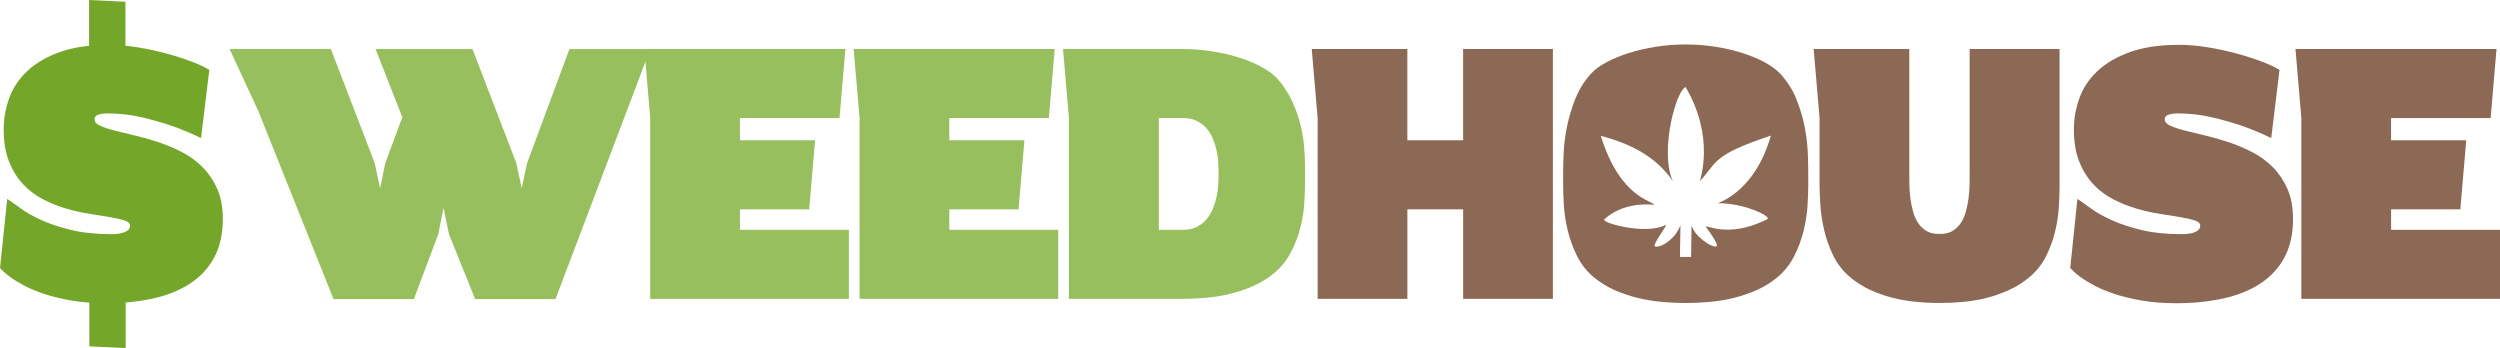
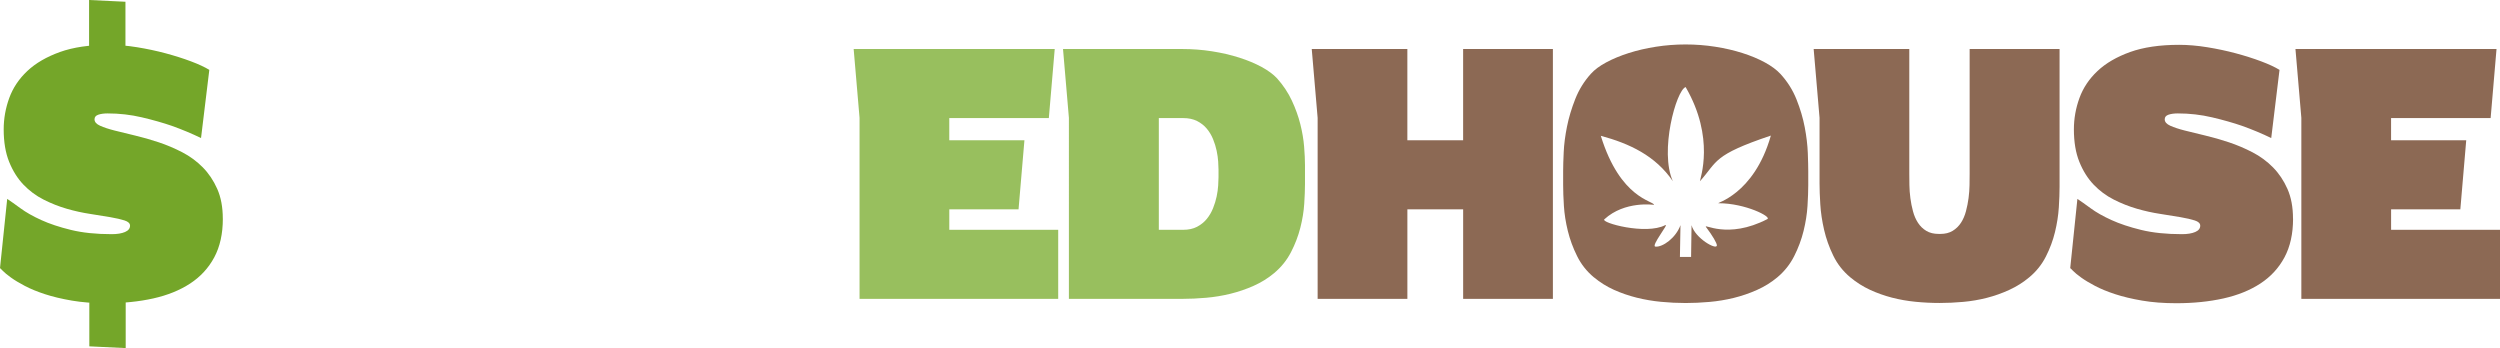
<svg xmlns="http://www.w3.org/2000/svg" id="Capa_2" data-name="Capa 2" viewBox="0 0 1128.73 157.16">
  <defs>
    <style>
      .cls-1 {
        fill: #74a629;
      }

      .cls-2 {
        fill: #98bf5e;
      }

      .cls-3 {
        fill: #8c6954;
      }
    </style>
  </defs>
  <g id="Capa_1-2" data-name="Capa 1">
    <g>
      <path class="cls-1" d="M100.61,98.74c0,6.82-1.3,12.64-3.88,17.46-2.59,4.82-6.21,8.75-10.87,11.8-4.66,3.05-10.21,5.3-16.67,6.74-6.46,1.44-13.56,2.16-21.29,2.16-5.7,0-10.85-.39-15.44-1.18-4.59-.79-8.64-1.75-12.15-2.9-3.51-1.15-6.54-2.39-9.1-3.74-2.56-1.34-4.66-2.61-6.29-3.79-1.64-1.18-2.85-2.18-3.64-3-.79-.82-1.21-1.23-1.28-1.23l3.25-31.27c1.57,1.05,3.59,2.48,6.05,4.28,2.46,1.8,5.56,3.56,9.29,5.26,3.74,1.71,8.21,3.2,13.42,4.47,5.21,1.28,11.36,1.92,18.44,1.92,2.49,0,4.49-.33,6-.98,1.51-.65,2.26-1.61,2.26-2.85,0-1.05-.82-1.83-2.46-2.36-1.64-.52-3.79-1.02-6.44-1.48-2.66-.46-5.7-.95-9.15-1.48-3.44-.52-6.93-1.29-10.47-2.31-3.54-1.02-7.03-2.39-10.47-4.13-3.44-1.74-6.49-4-9.15-6.79-2.66-2.79-4.8-6.21-6.44-10.28-1.64-4.06-2.46-8.95-2.46-14.65,0-4.85.84-9.57,2.51-14.16,1.67-4.59,4.39-8.65,8.16-12.2,3.77-3.54,8.67-6.39,14.7-8.56,6.03-2.16,13.41-3.25,22.13-3.25,4,0,8.23.36,12.69,1.08,4.46.72,8.77,1.64,12.93,2.75,4.16,1.12,7.98,2.33,11.46,3.64,3.47,1.31,6.23,2.59,8.26,3.84l-3.74,30.78c-4.2-2.03-8.59-3.87-13.18-5.51-4-1.38-8.51-2.66-13.52-3.84-5.02-1.18-10.18-1.77-15.49-1.77-1.71,0-3.11.2-4.23.59-1.12.39-1.67,1.08-1.67,2.07,0,1.18.84,2.15,2.51,2.9,1.67.75,3.85,1.48,6.54,2.16,2.69.69,5.77,1.44,9.24,2.26,3.47.82,7.03,1.84,10.67,3.05,3.64,1.21,7.2,2.72,10.67,4.52,3.47,1.8,6.56,4.07,9.24,6.79,2.69,2.72,4.87,5.97,6.54,9.74,1.67,3.77,2.51,8.25,2.51,13.42ZM40.22,0l16.42.79v28.91l-16.42-1.57V0ZM56.75,157.16l-16.42-.79v-28.91l16.42,1.57v28.13Z" />
-       <path class="cls-2" d="M202.7,105.72l-2.46-11.9-2.36,11.9-11.02,29.31h-36.29l-33.93-84.87-12.98-28.03h45.73l19.77,51.44,2.46,11.41,2.36-11.41,7.67-20.65-12.1-30.78h43.77l19.77,51.44,2.46,11.41,2.46-11.41,19.08-51.44h36.49l-42.78,112.9h-36.29l-11.8-29.31Z" />
-       <path class="cls-2" d="M365.36,94.51h-31.27v9.24h49.17v31.18h-89.69V53.21l-2.66-31.08h90.78l-2.66,31.18h-44.95v10.03h33.93l-2.66,31.18Z" />
      <path class="cls-2" d="M459.87,94.51h-31.27v9.24h49.17v31.18h-89.69V53.21l-2.66-31.08h90.78l-2.66,31.18h-44.95v10.03h33.93l-2.66,31.18Z" />
      <path class="cls-2" d="M479.93,22.13h53.89c4.52,0,8.98.34,13.38,1.03,4.39.69,8.49,1.64,12.29,2.85,3.8,1.21,7.18,2.62,10.13,4.23,2.95,1.61,5.28,3.33,6.98,5.16,2.75,3.08,4.97,6.41,6.64,9.98,1.67,3.57,2.95,7.13,3.84,10.67.89,3.54,1.46,6.93,1.72,10.18.26,3.25.39,6.02.39,8.31v8.56c0,2.49-.12,5.48-.34,8.95-.23,3.48-.82,7.08-1.77,10.82-.95,3.74-2.36,7.41-4.23,11.02-1.87,3.61-4.41,6.75-7.62,9.44-2.75,2.3-5.82,4.2-9.19,5.7-3.38,1.51-6.87,2.7-10.47,3.59s-7.28,1.49-11.01,1.82c-3.74.33-7.31.49-10.72.49h-51.24V53.21l-2.66-31.08ZM534.12,103.76c2.49,0,4.61-.46,6.34-1.37,1.74-.92,3.2-2.09,4.38-3.53,1.18-1.44,2.13-3.06,2.85-4.86.72-1.8,1.26-3.57,1.62-5.3.36-1.73.59-3.39.69-4.96.1-1.57.15-2.81.15-3.73v-3.44c0-.92-.05-2.13-.15-3.63-.1-1.5-.33-3.12-.69-4.86-.36-1.73-.9-3.48-1.62-5.25-.72-1.77-1.67-3.35-2.85-4.76-1.18-1.41-2.64-2.55-4.38-3.43-1.74-.88-3.85-1.33-6.34-1.33h-10.92v50.45h10.92Z" />
      <path class="cls-3" d="M660.6,22.13h40.52v112.81h-40.52v-40.42h-25.18v40.42h-40.52V53.21l-2.66-31.08h43.17v41.21h25.18V22.13Z" />
      <path class="cls-3" d="M719.61,125.2c-3.21-2.69-5.74-5.88-7.57-9.59-1.84-3.7-3.23-7.49-4.18-11.36-.95-3.87-1.54-7.62-1.77-11.26-.23-3.64-.34-6.77-.34-9.39v-6.49c0-2.03.08-4.83.25-8.41.16-3.57.66-7.41,1.48-11.51.82-4.1,2.07-8.26,3.74-12.49,1.67-4.23,4.02-8.02,7.03-11.36,1.64-1.84,3.95-3.56,6.93-5.16,2.98-1.61,6.38-3.01,10.18-4.23,3.8-1.21,7.9-2.16,12.29-2.85,4.39-.69,8.85-1.03,13.38-1.03s8.98.34,13.38,1.03c4.39.69,8.49,1.64,12.29,2.85,3.8,1.21,7.18,2.62,10.13,4.23,2.95,1.61,5.28,3.33,6.98,5.16,3.15,3.41,5.57,7.25,7.28,11.51,1.7,4.26,2.95,8.47,3.74,12.64.79,4.16,1.24,8.03,1.38,11.61.13,3.57.2,6.34.2,8.31v6.2c0,2.62-.12,5.75-.34,9.39-.23,3.64-.82,7.39-1.77,11.26-.95,3.87-2.36,7.66-4.23,11.36-1.87,3.7-4.41,6.9-7.62,9.59-2.75,2.3-5.82,4.2-9.19,5.7-3.38,1.51-6.87,2.7-10.47,3.59-3.61.89-7.28,1.49-11.01,1.82-3.74.33-7.31.49-10.72.49-3.67,0-7.38-.18-11.11-.54-3.74-.36-7.39-.98-10.97-1.87-3.57-.89-7-2.07-10.28-3.54-3.28-1.48-6.29-3.36-9.05-5.65ZM722.75,61.32c8.85,28.65,23.9,29.27,24.02,31.18,0,0-13.17-2-22.44,6.53-1.65,1.52,18.75,7.16,27.49,2.63,2.1-1.09-6.62,9.48-4.42,9.69,3.27.32,9.22-3.9,11.32-9.69l-.25,14.33h5.04l.21-14.33c1.58,5.9,11.26,11.36,11.43,9.17.08-.98-1.95-4.43-4.9-8.33-1.43-1.89,9.59,5.79,27.7-3.58,1.99-1.03-9.9-7.16-22.01-7.16-1.91,0,15.91-3.48,23.59-30.55-26.33,8.85-23.95,11.6-32.02,20.62,0-1.14,6.95-19.46-6.47-42.53-4.28,1.58-11.86,29.07-5.75,42.53-7.85-11.53-19.56-17.01-32.55-20.52Z" />
      <path class="cls-3" d="M889.26,22.13h40.62v62.16c0,2.69-.11,5.82-.34,9.39-.23,3.57-.8,7.26-1.72,11.06-.92,3.8-2.3,7.51-4.13,11.11-1.84,3.61-4.33,6.72-7.48,9.34-2.75,2.3-5.77,4.2-9.05,5.7-3.28,1.51-6.66,2.7-10.13,3.59-3.48.89-7.03,1.49-10.67,1.82-3.64.33-7.16.49-10.57.49-3.67,0-7.33-.18-10.97-.54-3.64-.36-7.18-.98-10.62-1.87-3.44-.89-6.75-2.07-9.93-3.54-3.18-1.48-6.15-3.36-8.9-5.65-3.28-2.75-5.84-6.01-7.67-9.79-1.84-3.77-3.21-7.64-4.13-11.61-.92-3.97-1.49-7.8-1.72-11.51-.23-3.7-.34-6.84-.34-9.39v-29.7l-2.66-31.08h43.18v56.29c0,1.51.01,3.23.05,5.16.03,1.93.18,3.9.44,5.89.26,2,.65,3.98,1.18,5.94.52,1.97,1.28,3.7,2.26,5.21.98,1.51,2.23,2.72,3.74,3.63,1.51.92,3.38,1.38,5.61,1.38h.79c2.16,0,4-.46,5.51-1.38,1.51-.92,2.75-2.13,3.74-3.63.98-1.51,1.74-3.24,2.26-5.21.52-1.96.92-3.94,1.18-5.94s.41-3.96.44-5.89c.03-1.93.05-3.65.05-5.16V22.13Z" />
      <path class="cls-3" d="M1035.3,98.74c0,6.82-1.3,12.64-3.88,17.46-2.59,4.82-6.21,8.75-10.87,11.8-4.66,3.05-10.21,5.3-16.67,6.74-6.46,1.44-13.56,2.16-21.29,2.16-5.7,0-10.85-.39-15.44-1.18-4.59-.79-8.64-1.75-12.15-2.9-3.51-1.15-6.54-2.39-9.1-3.74-2.56-1.34-4.66-2.61-6.29-3.79-1.64-1.18-2.85-2.18-3.64-3-.79-.82-1.21-1.23-1.28-1.23l3.24-31.27c1.57,1.05,3.59,2.48,6.05,4.28,2.46,1.8,5.56,3.56,9.29,5.26,3.74,1.71,8.21,3.2,13.42,4.47,5.21,1.28,11.36,1.92,18.44,1.92,2.49,0,4.49-.33,6-.98,1.51-.65,2.26-1.61,2.26-2.85,0-1.05-.82-1.83-2.46-2.36-1.64-.52-3.79-1.02-6.44-1.48-2.66-.46-5.7-.95-9.15-1.48-3.44-.52-6.93-1.29-10.47-2.31-3.54-1.02-7.03-2.39-10.47-4.13-3.44-1.74-6.49-4-9.15-6.79-2.65-2.79-4.8-6.21-6.44-10.28-1.64-4.06-2.46-8.95-2.46-14.65,0-4.85.84-9.57,2.51-14.16,1.67-4.59,4.39-8.65,8.16-12.2,3.77-3.54,8.67-6.39,14.7-8.56,6.03-2.16,13.41-3.25,22.13-3.25,4,0,8.23.36,12.69,1.08,4.46.72,8.77,1.64,12.93,2.75,4.16,1.12,7.98,2.33,11.46,3.64,3.48,1.31,6.23,2.59,8.26,3.84l-3.74,30.78c-4.2-2.03-8.59-3.87-13.18-5.51-4-1.38-8.51-2.66-13.52-3.84-5.02-1.18-10.18-1.77-15.49-1.77-1.71,0-3.11.2-4.23.59-1.12.39-1.67,1.08-1.67,2.07,0,1.18.84,2.15,2.51,2.9,1.67.75,3.85,1.48,6.54,2.16,2.69.69,5.77,1.44,9.24,2.26,3.47.82,7.03,1.84,10.67,3.05,3.64,1.21,7.19,2.72,10.67,4.52,3.47,1.8,6.56,4.07,9.24,6.79,2.69,2.72,4.87,5.97,6.54,9.74,1.67,3.77,2.51,8.25,2.51,13.42Z" />
      <path class="cls-3" d="M1110.83,94.51h-31.27v9.24h49.17v31.18h-89.69V53.21l-2.66-31.08h90.78l-2.66,31.18h-44.95v10.03h33.93l-2.66,31.18Z" />
    </g>
  </g>
</svg>